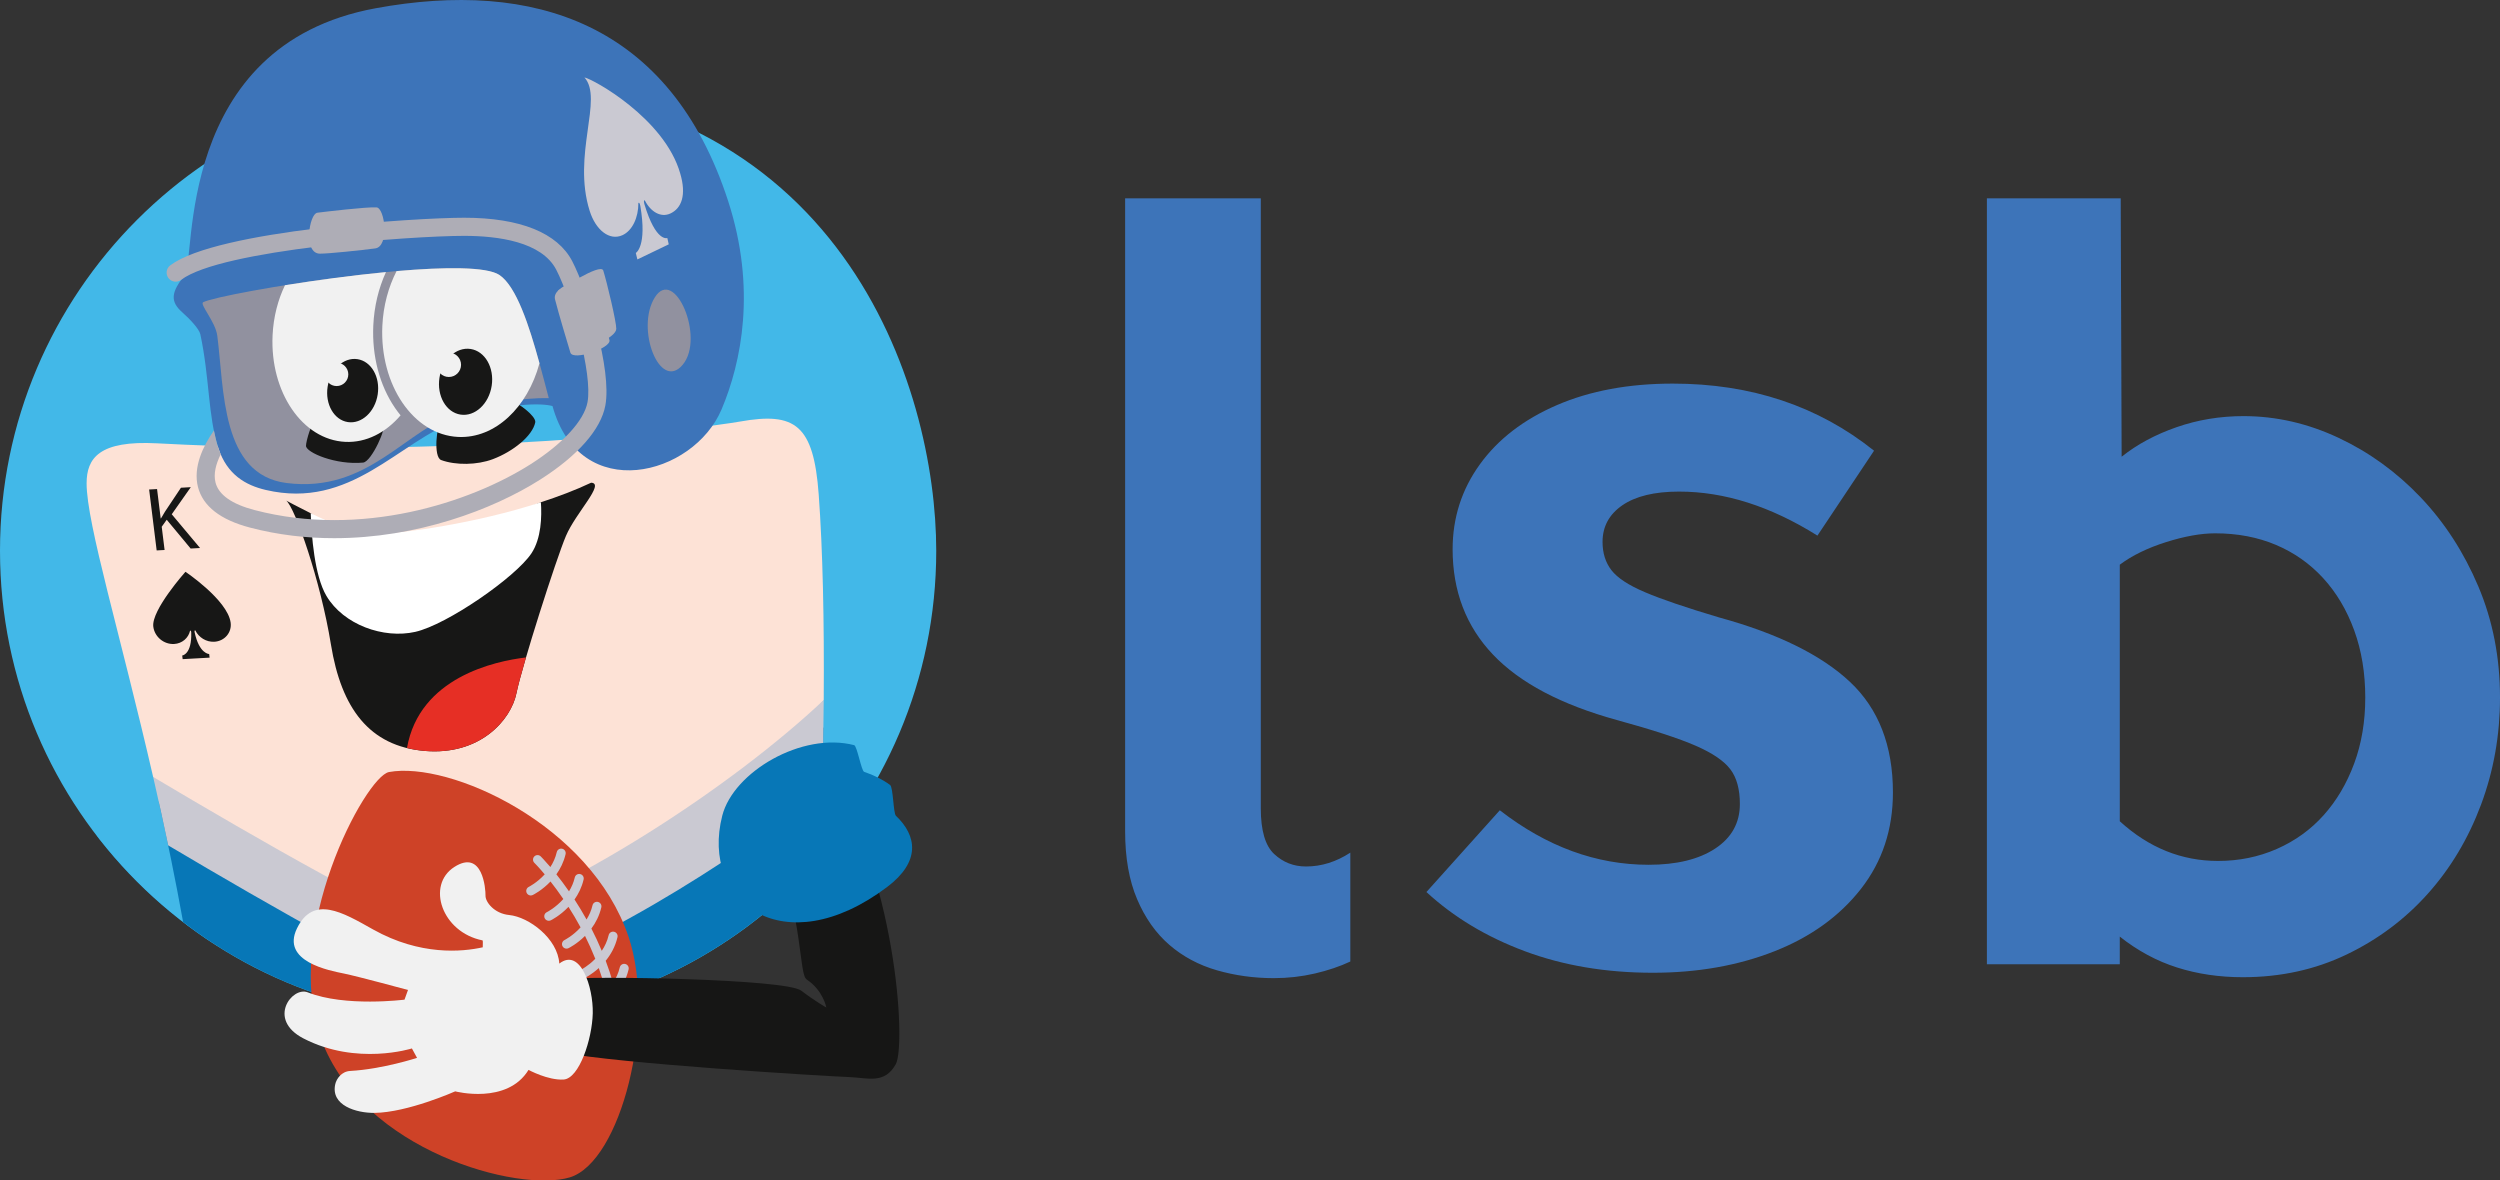
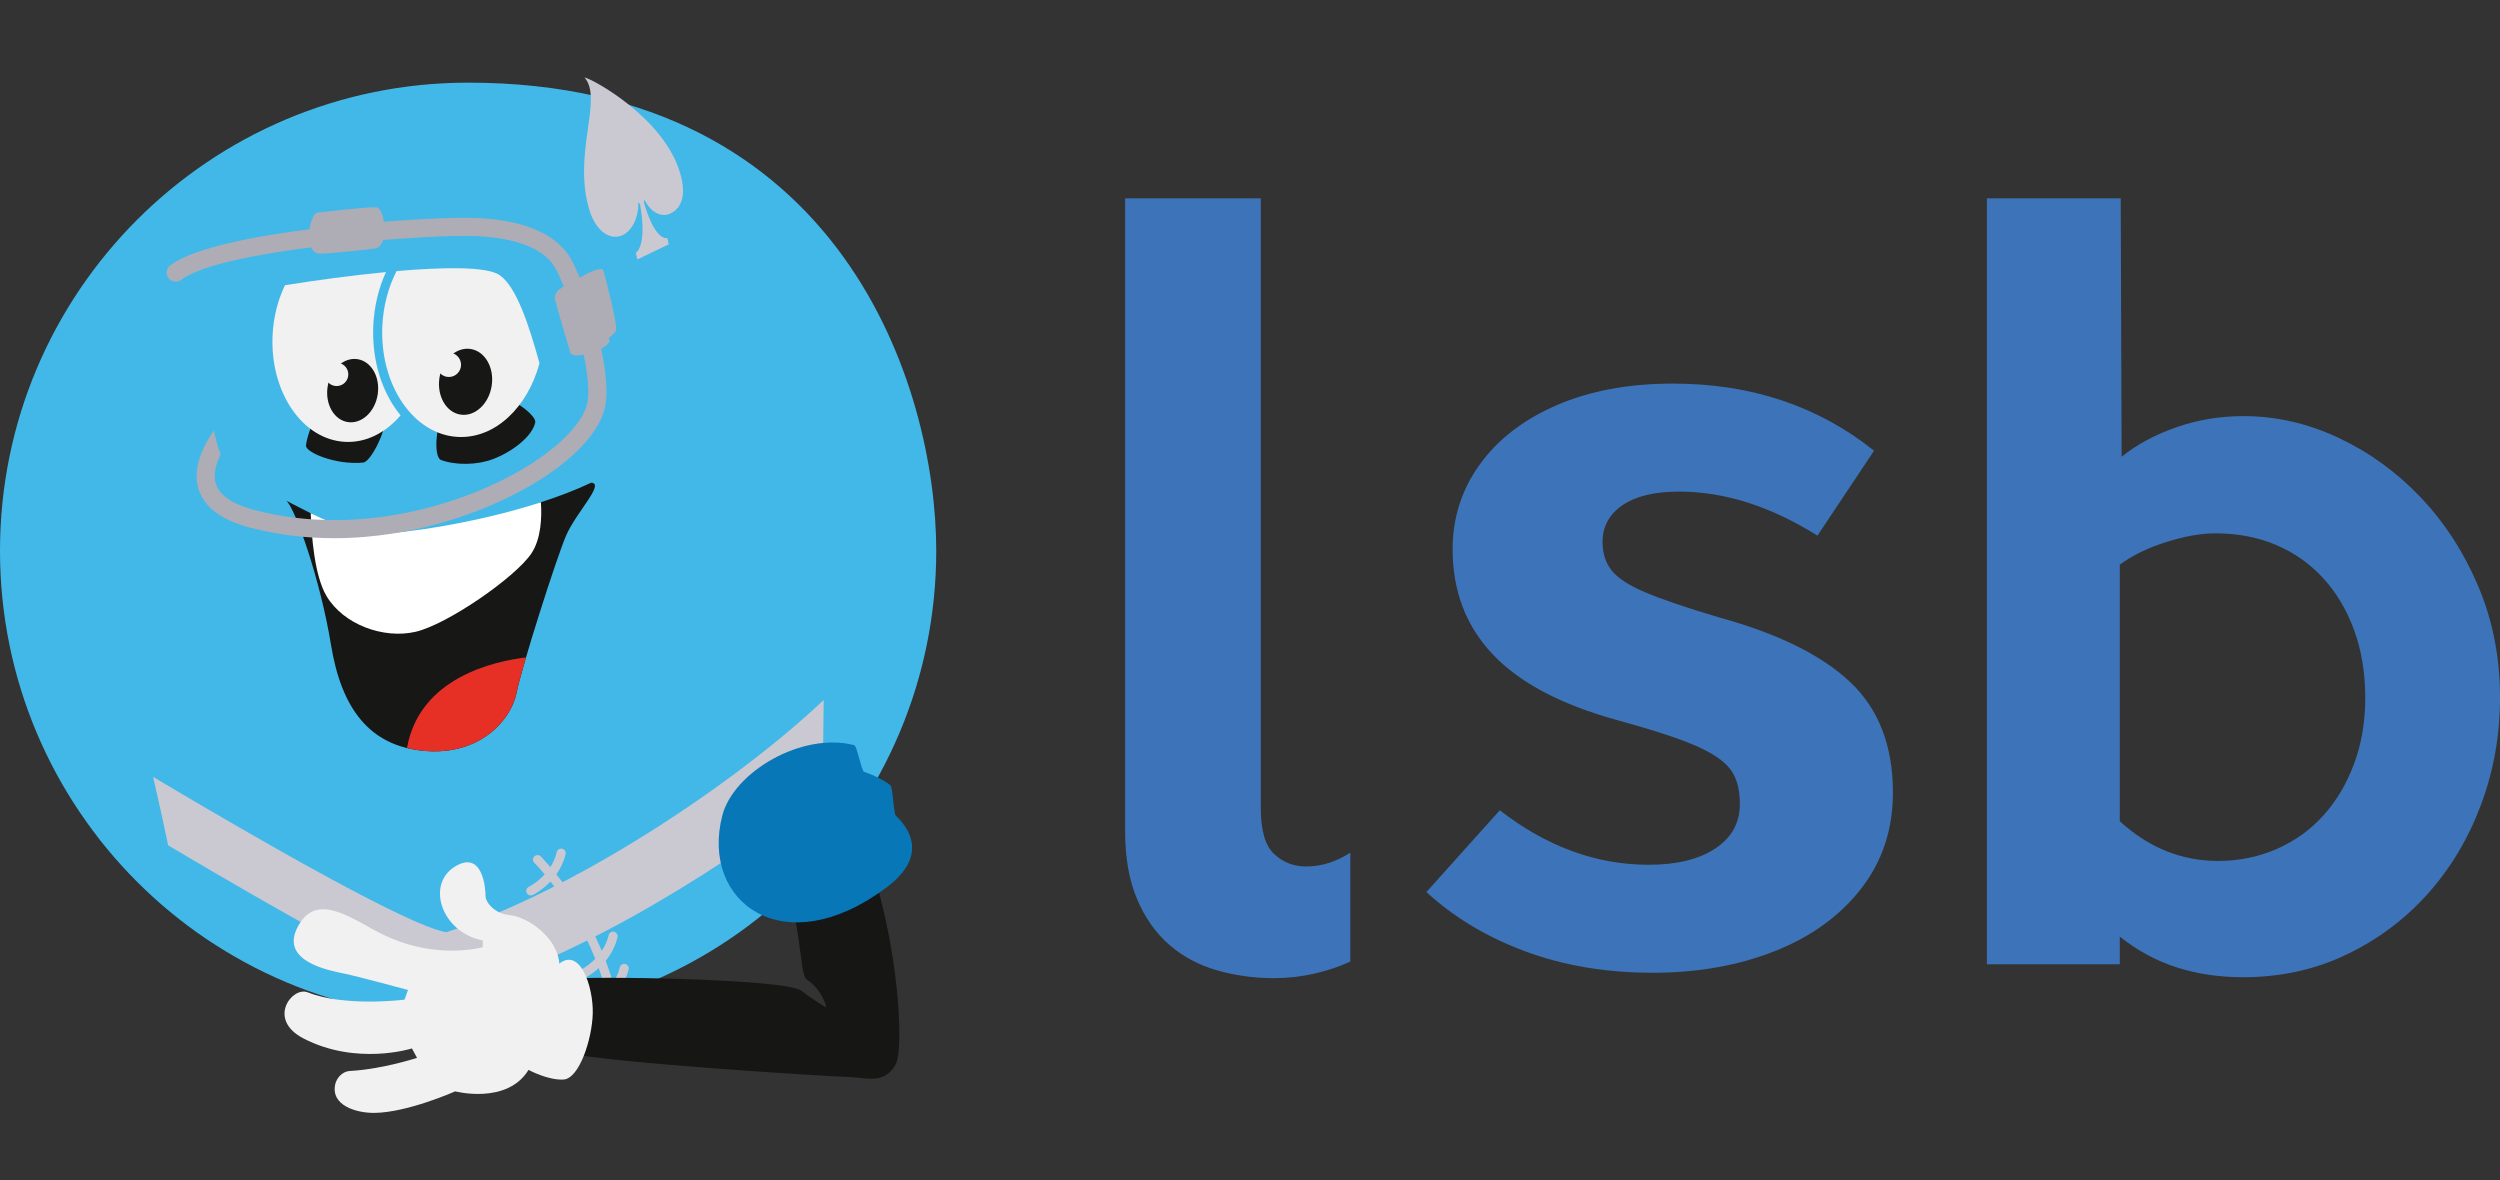
<svg xmlns="http://www.w3.org/2000/svg" height="195.358" viewBox="62.477 50.717 413.719 195.358" width="413.719">
  <rect x="62.477" y="50.717" width="413.719" height="195.358" fill="#333333" stroke="none" />
  <path d="m285.935 209.838c-1.732.813-3.691 1.475-5.879 1.985-2.191.508-4.456.764-6.796.764-3.26 0-6.39-.435-9.392-1.298-3.004-.866-5.627-2.265-7.865-4.2-2.241-1.933-4.023-4.453-5.345-7.56-1.325-3.104-1.986-6.847-1.986-11.226v-104.766h22.45v100.95c0 3.665.737 6.185 2.215 7.56 1.475 1.374 3.231 2.062 5.269 2.062 2.544 0 4.987-.764 7.331-2.291v18.02zm190.261-43.679c0 6.212-1.047 12.117-3.138 17.716-2.093 5.601-5.028 10.514-8.803 14.737-3.777 4.227-8.269 7.586-13.473 10.08-5.207 2.493-10.922 3.741-17.145 3.741-3.88 0-7.502-.534-10.87-1.604-3.37-1.068-6.534-2.772-9.493-5.116v4.582h-21.992v-126.758h22.145l.153 42.762c2.543-2.035 5.574-3.665 9.087-4.887 3.512-1.222 7.202-1.833 11.072-1.833 5.396 0 10.638 1.198 15.73 3.589 5.09 2.394 9.621 5.677 13.592 9.851 3.971 4.176 7.151 9.087 9.545 14.737 2.392 5.651 3.59 11.786 3.59 18.403zm-22.297 0c0-4.071-.613-7.789-1.84-11.148-1.227-3.36-2.94-6.235-5.135-8.629-2.198-2.392-4.804-4.224-7.817-5.498-3.016-1.271-6.362-1.909-10.042-1.909-2.353 0-5.062.484-8.125 1.451-3.066.969-5.622 2.214-7.665 3.741v42.457c4.801 4.379 10.218 6.567 16.25 6.567 3.475 0 6.717-.661 9.734-1.985 3.014-1.322 5.593-3.182 7.741-5.575 2.146-2.391 3.833-5.242 5.059-8.552 1.226-3.307 1.84-6.949 1.84-10.92z" fill="#3d74b9" />
  <path d="m83.282 179.628c-.455.211-.406 4.407-.835 4.645-1.472.816-2.778 1.789-3.828 2.905-.177.188-.163.962-.104 1.858 5.345 6.95 11.84 12.962 19.205 17.761 9.184-1.594 13.366-10.423 9.128-19.619-3.122-6.773-15.471-11.303-23.566-7.55z" fill="#0777b7" />
  <path d="m217.413 141.863c0 42.784-34.684 77.468-77.468 77.468s-77.468-34.684-77.468-77.468 34.684-77.468 77.468-77.468c62.016 0 77.468 50.647 77.468 77.468z" fill="#42b8e8" />
-   <path d="m136.321 208.918c20.69-6.656 46.946-21.951 62.471-42.357.099-13.079-.161-24.926-.831-34.037-.843-11.475-3.872-13.674-12.995-12.049-5.837 1.04-46.62 6.274-96.468 3.608-9.598-.513-11.688 2.435-11.688 6.635 0 6.651 5.593 25.014 11.011 48.575 14.935 16.182 42.125 28.55 48.5 29.625z" fill="#fde2d6" />
-   <path d="m137.046 208.918c-6.35-1.071-31.738-15.72-48.309-25.583 1.418 6.358 2.799 13.054 4.041 19.964 13.065 10.045 29.413 16.031 47.167 16.031 23.211 0 44.022-10.221 58.22-26.393.286-7.426.483-14.777.578-21.83-15.591 12.431-41.346 31.264-61.697 37.811z" fill="#0777b7" />
  <path d="m109.851 133.561s1.72.944 4.05 2.095c3.786 3.28 8.204 4.689 11.336 4.577 4.253-.153 15.096-1.192 26.752-6.398 2.86-.936 5.731-2.011 8.313-3.236 2.363.103-2.535 4.955-4.171 8.812-1.636 3.858-7.282 21.555-8.186 26.013-.905 4.458-6.037 10.342-15.188 9.564-9.15-.777-13.8-7.039-15.516-17.623-1.716-10.585-5.927-22.604-7.39-23.804z" fill="#171716" />
  <path d="m116.501 149.338c2.823 4.764 9.441 7.135 14.701 5.944 5.259-1.192 16.583-9.031 19.218-12.987 1.64-2.466 1.734-6.084 1.569-8.46-10.975 3.575-22.851 5.113-27.089 5.266-3.123.112-7.723-1.829-10.999-3.445.11 3.654.616 10.334 2.6 13.682z" fill="#fff" />
  <path d="m129.826 174.504c.924.227 1.894.395 2.932.484 9.151.778 14.282-5.106 15.188-9.564.241-1.193.825-3.338 1.578-5.909-5.126.603-17.637 3.28-19.698 14.989z" fill="#e62f25" />
  <path d="m137.046 215.265c22.482-6.112 46.676-22.356 61.485-33.524.136-5.181.224-10.268.261-15.18-15.127 14.262-41.781 31.772-62.471 38.428-6.375-1.075-31.933-15.833-48.499-25.697.841 3.656 1.676 7.441 2.487 11.323 16.561 9.828 40.584 23.612 46.737 24.65z" fill="#cac9d2" />
-   <path d="m87.156 131.723 1.312-.073.601 4.862.046-.002c.223-.404.45-.778.666-1.122l2.639-3.958 1.63-.091-3.152 4.484 4.684 5.583-1.554.087-3.96-4.766-.828 1.161.475 3.845-1.312.073zm6.01 13.619s-5.658 6.341-5.321 9.074c.207 1.681 1.749 2.967 3.445 2.872 1.34-.075 2.371-.991 2.643-2.202.092-.027.169.018.19.29.121 3.65-1.493 3.819-1.493 3.819l.074.601 2.231-.124 2.23-.124-.074-.601s-1.633.012-2.409-3.602c-.044-.271.02-.325.118-.307.565 1.164 1.806 1.954 3.146 1.88 1.695-.094 2.946-1.54 2.693-3.214-.563-3.733-7.473-8.362-7.473-8.362z" fill="#171716" />
-   <path d="m93.083 96.224c-2.312 2.844-2.486 4.375-.438 6.181 1.39 1.226 2.809 2.815 2.982 3.618 1.542 7.152 1.257 13.568 2.982 18.837 1.446 4.418 4.528 6.159 7.847 6.937 14.103 3.305 21.862-7.933 31.659-11.493 8.345-3.032 14.084-2.883 15.793-2.39 4.554 16.431 23.321 11.59 27.984.543 3.305-7.829 5.779-19.996 1.085-34.464-9.584-29.541-32.275-36.697-58.328-31.913-33.428 6.137-29.746 41.905-31.566 44.144z" fill="#3d74b9" />
  <path d="m159.198 63.534c1.369.235 13.276 6.767 15.852 15.909 1.036 3.513.248 5.753-1.661 6.616-1.538.696-3.218-.247-4.22-2.205-.124.008-.187.136-.057.631 1.903 6.367 3.799 5.622 3.799 5.622l.234 1.046-2.558 1.23-2.633 1.266-.26-1.069s1.901-1.056.745-7.804c-.105-.508-.212-.564-.318-.472.011 2.412-.996 4.59-2.646 5.336-2.13.964-4.412-.84-5.413-4.019-2.938-9.331 2.307-18.564-.864-22.087z" fill="#cac9d2" />
-   <path d="m170.843 99.929c-3.244 5.19.843 15.631 4.606 11.157 3.763-4.475-1.362-16.347-4.606-11.157zm-74.736.795c-.659.33 2.024 3.201 2.329 5.559 1.158 8.95.606 22.996 11.472 24.368 13.582 1.715 19.75-9.074 28.786-11.777 4.252-1.272 9.926-2.375 14.599-2.267-2.025-7.628-4.497-17.922-8.168-20.382-5.575-3.738-45.856 2.918-49.018 4.499z" fill="#91919f" />
  <path d="m113.115 124.5c0 1.096 4.926 3.204 9.455 2.77 1.408-.135 4.07-6.122 3.227-6.181-2.747-.194-8.257-.671-11.03-.73-.706-.017-1.652 3.397-1.652 4.141zm37.938-3.879c-.461 2.23-3.643 4.812-7.034 6.089-2.585.973-6.117 1.031-8.535.141-1.327-.489-.755-5.848 0-6.229 1.677-.847 9.119-3.289 11.892-3.349.707-.016 3.886 2.339 3.677 3.348z" fill="#171716" />
  <path d="m124.254 104.568c.147-3.154.868-6.151 2.097-8.828-5.582.538-11.552 1.349-16.713 2.178-1.171 2.423-1.911 5.248-2.053 8.293-.439 9.408 4.953 17.298 12.044 17.629 3.468.162 6.693-1.528 9.138-4.39-.317-.388-.625-.792-.917-1.221-2.556-3.74-3.833-8.591-3.596-13.661z" fill="#f1f1f1" />
  <ellipse cx="120.922" cy="115.374" fill="#171716" rx="4.194" ry="5.269" transform="matrix(.988 .152 -.152 .988 18.903 -17.01)" />
  <circle cx="118.183" cy="112.669" fill="#f1f1f1" r="1.935" />
  <path d="m145.125 96.224c-2.082-1.395-9.002-1.341-17.021-.644-1.341 2.617-2.196 5.708-2.353 9.058-.458 9.813 5.167 18.044 12.563 18.388 6.091.284 11.476-4.882 13.441-12.195-1.737-6.321-3.835-12.734-6.63-14.607z" fill="#f1f1f1" />
  <ellipse cx="139.615" cy="113.907" fill="#171716" rx="4.374" ry="5.496" transform="matrix(.988 .152 -.152 .988 18.898 -19.864)" />
  <circle cx="136.758" cy="111.085" fill="#f1f1f1" r="2.018" />
  <g fill="#aeadb6">
    <path d="m157.192 93.977c-2.445-4.728-8.635-7.227-17.901-7.228h-.007c-7.794 0-40.932 2.055-48.639 7.886-.66.499-.791 1.44-.291 2.101.498.659 1.439.791 2.101.291 6.626-5.013 38.151-7.278 46.828-7.278h.009c5.628.001 12.841.974 15.238 5.607 2.56 4.95 6.038 17.242 5.175 21.917-.561 3.036-4.084 6.875-9.425 10.27-10.046 6.383-28.035 12.2-45.661 7.588-3.772-.988-5.951-2.522-6.476-4.562-.372-1.444.083-3.103.863-4.675-.141-.329-.275-.669-.394-1.033-.304-.929-.532-1.906-.732-2.904-1.773 2.542-3.49 6.048-2.642 9.353.815 3.176 3.716 5.437 8.622 6.721 4.667 1.221 9.353 1.75 13.926 1.75 13.615-.001 26.202-4.687 34.104-9.707 6.212-3.947 10.035-8.3 10.766-12.256 1.101-5.976-2.968-19.015-5.464-23.841z" />
    <path d="m154.325 100.252c.582 2.326 2.119 7.399 2.543 8.818.424 1.418 6.808-.749 6.467-2.075s-2.05-7.836-2.764-9.42c-.578-1.282-6.828.351-6.246 2.677z" />
    <path d="m154.782 98.862 5.165 9.354s4.5-1.635 4.517-3.095c.013-1.149-1.546-7.684-2.153-9.631-.424-1.361-7.529 3.372-7.529 3.372zm-30.209-7.035c-2.377.312-7.656.868-9.136.869-2.834.002-1.801-6.608-.442-6.777s8.041-.968 9.777-.885c1.405.067 2.178 6.481-.199 6.793z" />
  </g>
-   <path d="m126.85 178.48c-3.915.721-17.763 26.639-11.219 44.233 6.885 18.511 32.66 25.409 41.134 22.846 8.474-2.562 14.383-25.987 9.731-39.806-6.267-18.616-29.637-29.117-39.646-27.273z" fill="#ce4227" />
+   <path d="m126.85 178.48z" fill="#ce4227" />
  <path d="m167.275 217.997c.095-.403-.156-.806-.559-.9-.402-.095-.806.156-.9.559-.148.633-.374 1.205-.641 1.73-.19-1.429-.456-2.815-.775-4.16.886-1.036 1.706-2.387 2.103-4.085.095-.403-.156-.806-.559-.9-.402-.097-.806.156-.9.559-.23.987-.641 1.84-1.123 2.567-.359-1.266-.768-2.484-1.209-3.657.826-1.011 1.577-2.298 1.95-3.898.095-.403-.156-.806-.559-.9-.401-.094-.806.156-.9.559-.233 1-.652 1.862-1.143 2.595-.542-1.296-1.119-2.525-1.716-3.684.702-.947 1.318-2.109 1.645-3.509.095-.403-.156-.806-.559-.9-.404-.093-.807.156-.9.559-.208.891-.565 1.669-.987 2.347-.662-1.191-1.334-2.298-1.991-3.306.643-.911 1.201-2.005 1.505-3.31.095-.403-.156-.806-.559-.9-.402-.099-.806.156-.9.559-.203.87-.549 1.632-.958 2.299-.748-1.077-1.458-2.021-2.089-2.813.65-.915 1.216-2.019 1.523-3.336.095-.403-.156-.806-.559-.9-.401-.095-.806.156-.9.559-.22.942-.604 1.762-1.059 2.467-.952-1.118-1.57-1.735-1.598-1.763-.296-.29-.771-.284-1.06.012-.289.295-.284.77.012 1.06.029.029.695.693 1.709 1.901-1.265 1.384-2.611 2.062-2.634 2.073-.371.181-.527.628-.347 1.001.121.25.363.402.621.421.127.009.258-.014.38-.073.102-.05 1.537-.764 2.939-2.239.645.819 1.365 1.787 2.123 2.899-1.284 1.448-2.69 2.159-2.733 2.18-.372.181-.527.629-.347 1.002.121.25.363.402.621.421.127.009.257-.014.38-.073.102-.05 1.533-.762 2.933-2.232.664 1.037 1.339 2.171 2 3.397-1.272 1.4-2.632 2.085-2.655 2.096-.371.181-.527.629-.347 1.001.121.25.363.402.621.421.127.009.258-.014.38-.073.097-.047 1.402-.698 2.737-2.031.595 1.19 1.168 2.453 1.698 3.784-1.188 1.218-2.376 1.818-2.415 1.837-.372.18-.527.628-.347 1.001.121.25.363.402.621.421.127.009.258-.014.38-.073.088-.043 1.154-.572 2.34-1.65.443 1.238.843 2.53 1.187 3.868-1.161 1.166-2.3 1.742-2.339 1.761-.372.18-.527.628-.347 1.001.121.25.363.402.621.421.127.009.258-.014.38-.073.081-.039 1.005-.501 2.083-1.426.33 1.544.58 3.144.727 4.796-1.282 1.428-2.67 2.126-2.693 2.137-.371.181-.527.629-.347 1.001.121.25.363.402.621.421.127.009.258-.014.38-.073.083-.04 1.048-.523 2.158-1.491.017.451.031.903.031 1.361 0 .396.306.719.694.747.018.001.037.002.056.002.414 0 .75-.336.749-.75-.001-.963-.045-1.908-.113-2.841.79-.993 1.5-2.243 1.859-3.784z" fill="#cac9d2" />
  <path d="m198.709 176.598c-3.65 5.904-5.141 7.356-8.008 14.553 4.728 11.762 3.955 20.782 5.276 21.661 2.73 1.817 3.247 4.631 3.247 4.631s-1.575-.837-4.165-2.791-34.689-2.455-39.275-1.916c-3.751.441-7.274 10.76-.199 12.169 9.03 1.797 42.667 3.868 47.555 4.062 2.92.116 5.728 1.207 7.576-2.14 1.748-3.166.154-31.608-12.007-50.229z" fill="#161615" />
  <path d="m137.666 194.189c-4.692 3.009-2.077 10.811 4.665 12.149.075.027.046.465.036 1.146-3.367.752-10.339 1.433-18.164-2.962-5.072-2.849-9.866-5.711-12.574-.183s5.428 7.006 7.783 7.49c2.354.484 10.581 2.717 10.581 2.717l-.575 1.6s-9.806 1.256-16.019-1.208c-2.583-1.024-6.78 4.473-.72 7.619 8.813 4.576 17.964 1.664 17.964 1.664l.849 1.561s-5.723 1.869-11.063 2.165c-1.43.079-2.265 1.287-2.468 2.173-.809 3.531 3.481 4.801 6.495 4.766 5.484-.063 13.35-3.564 13.35-3.564s8.585 2.247 12.137-3.553c0 0 3.216 1.753 5.8 1.597 2.583-.155 4.729-6.666 4.828-10.964s-2.034-10.938-5.537-8.223c-.253-4.137-5.027-7.721-8.308-8.04-2.439-.237-3.928-2.133-3.904-3.208.028-1.075-.464-7.751-5.156-4.742z" fill="#f1f1f1" />
  <path d="m182.004 185.693c-3.674 14.328 10.179 24.663 27.248 11.837 5.61-4.216 4.986-8.487 1.489-11.813-.442-.42-.441-4.712-.968-5.1-1.234-.909-2.693-1.631-4.288-2.169-.465-.157-1.171-4.294-1.656-4.419-8.639-2.236-19.972 4.44-21.825 11.664z" fill="#0777b7" />
  <path d="m372.608 125.302-9.369 14.052c-7.748-4.857-15.381-7.286-22.898-7.286-4.049 0-7.172.753-9.367 2.255-2.199 1.504-3.297 3.529-3.297 6.072 0 1.852.49 3.413 1.475 4.684.982 1.274 2.832 2.488 5.551 3.643 2.717 1.157 6.793 2.546 12.23 4.164 9.715 2.661 16.941 6.218 21.686 10.669 4.74 4.453 7.113 10.555 7.113 18.302 0 6.131-1.766 11.449-5.293 15.96s-8.299 7.953-14.311 10.322c-6.016 2.369-12.725 3.556-20.123 3.556-7.751 0-14.807-1.187-21.165-3.556-6.362-2.369-11.797-5.639-16.308-9.802l12.144-13.531c7.747 6.015 15.96 9.021 24.634 9.021 4.625 0 8.297-.895 11.016-2.688 2.717-1.792 4.078-4.25 4.078-7.373 0-2.429-.521-4.337-1.563-5.725s-2.949-2.689-5.725-3.903c-2.775-1.215-7.111-2.63-13.01-4.25-9.255-2.543-16.107-6.159-20.558-10.843-4.454-4.684-6.68-10.496-6.68-17.435 0-5.204 1.502-9.888 4.511-14.052 3.006-4.164 7.256-7.43 12.751-9.801 5.491-2.369 11.884-3.557 19.169-3.557 12.952-.001 24.055 3.702 33.309 11.102z" fill="#3d74b9" />
</svg>